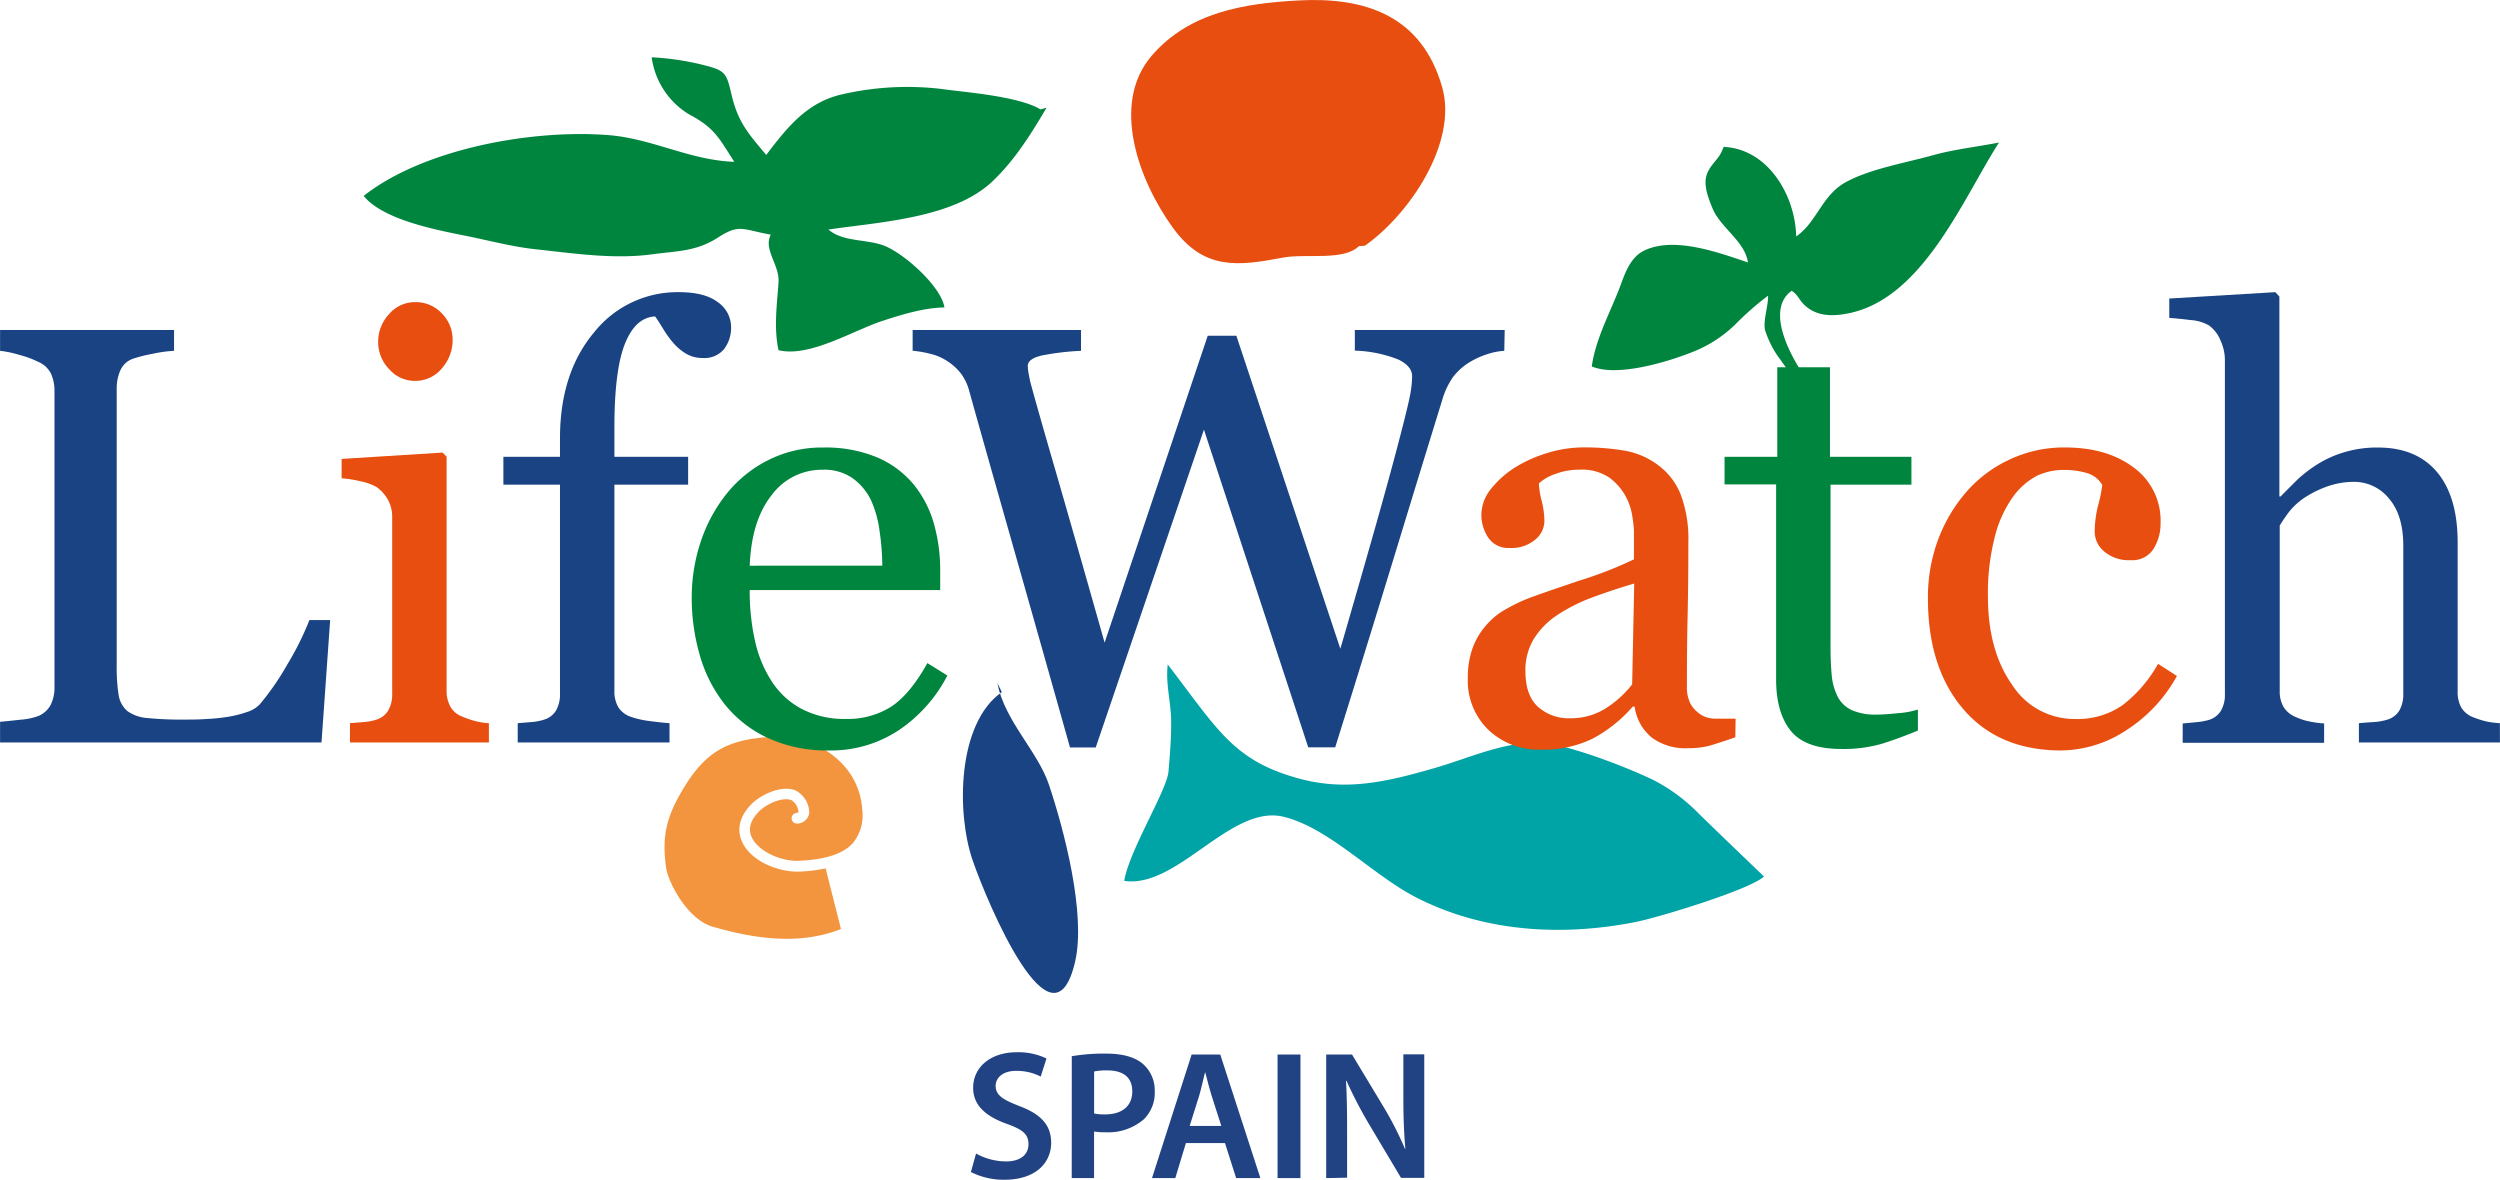
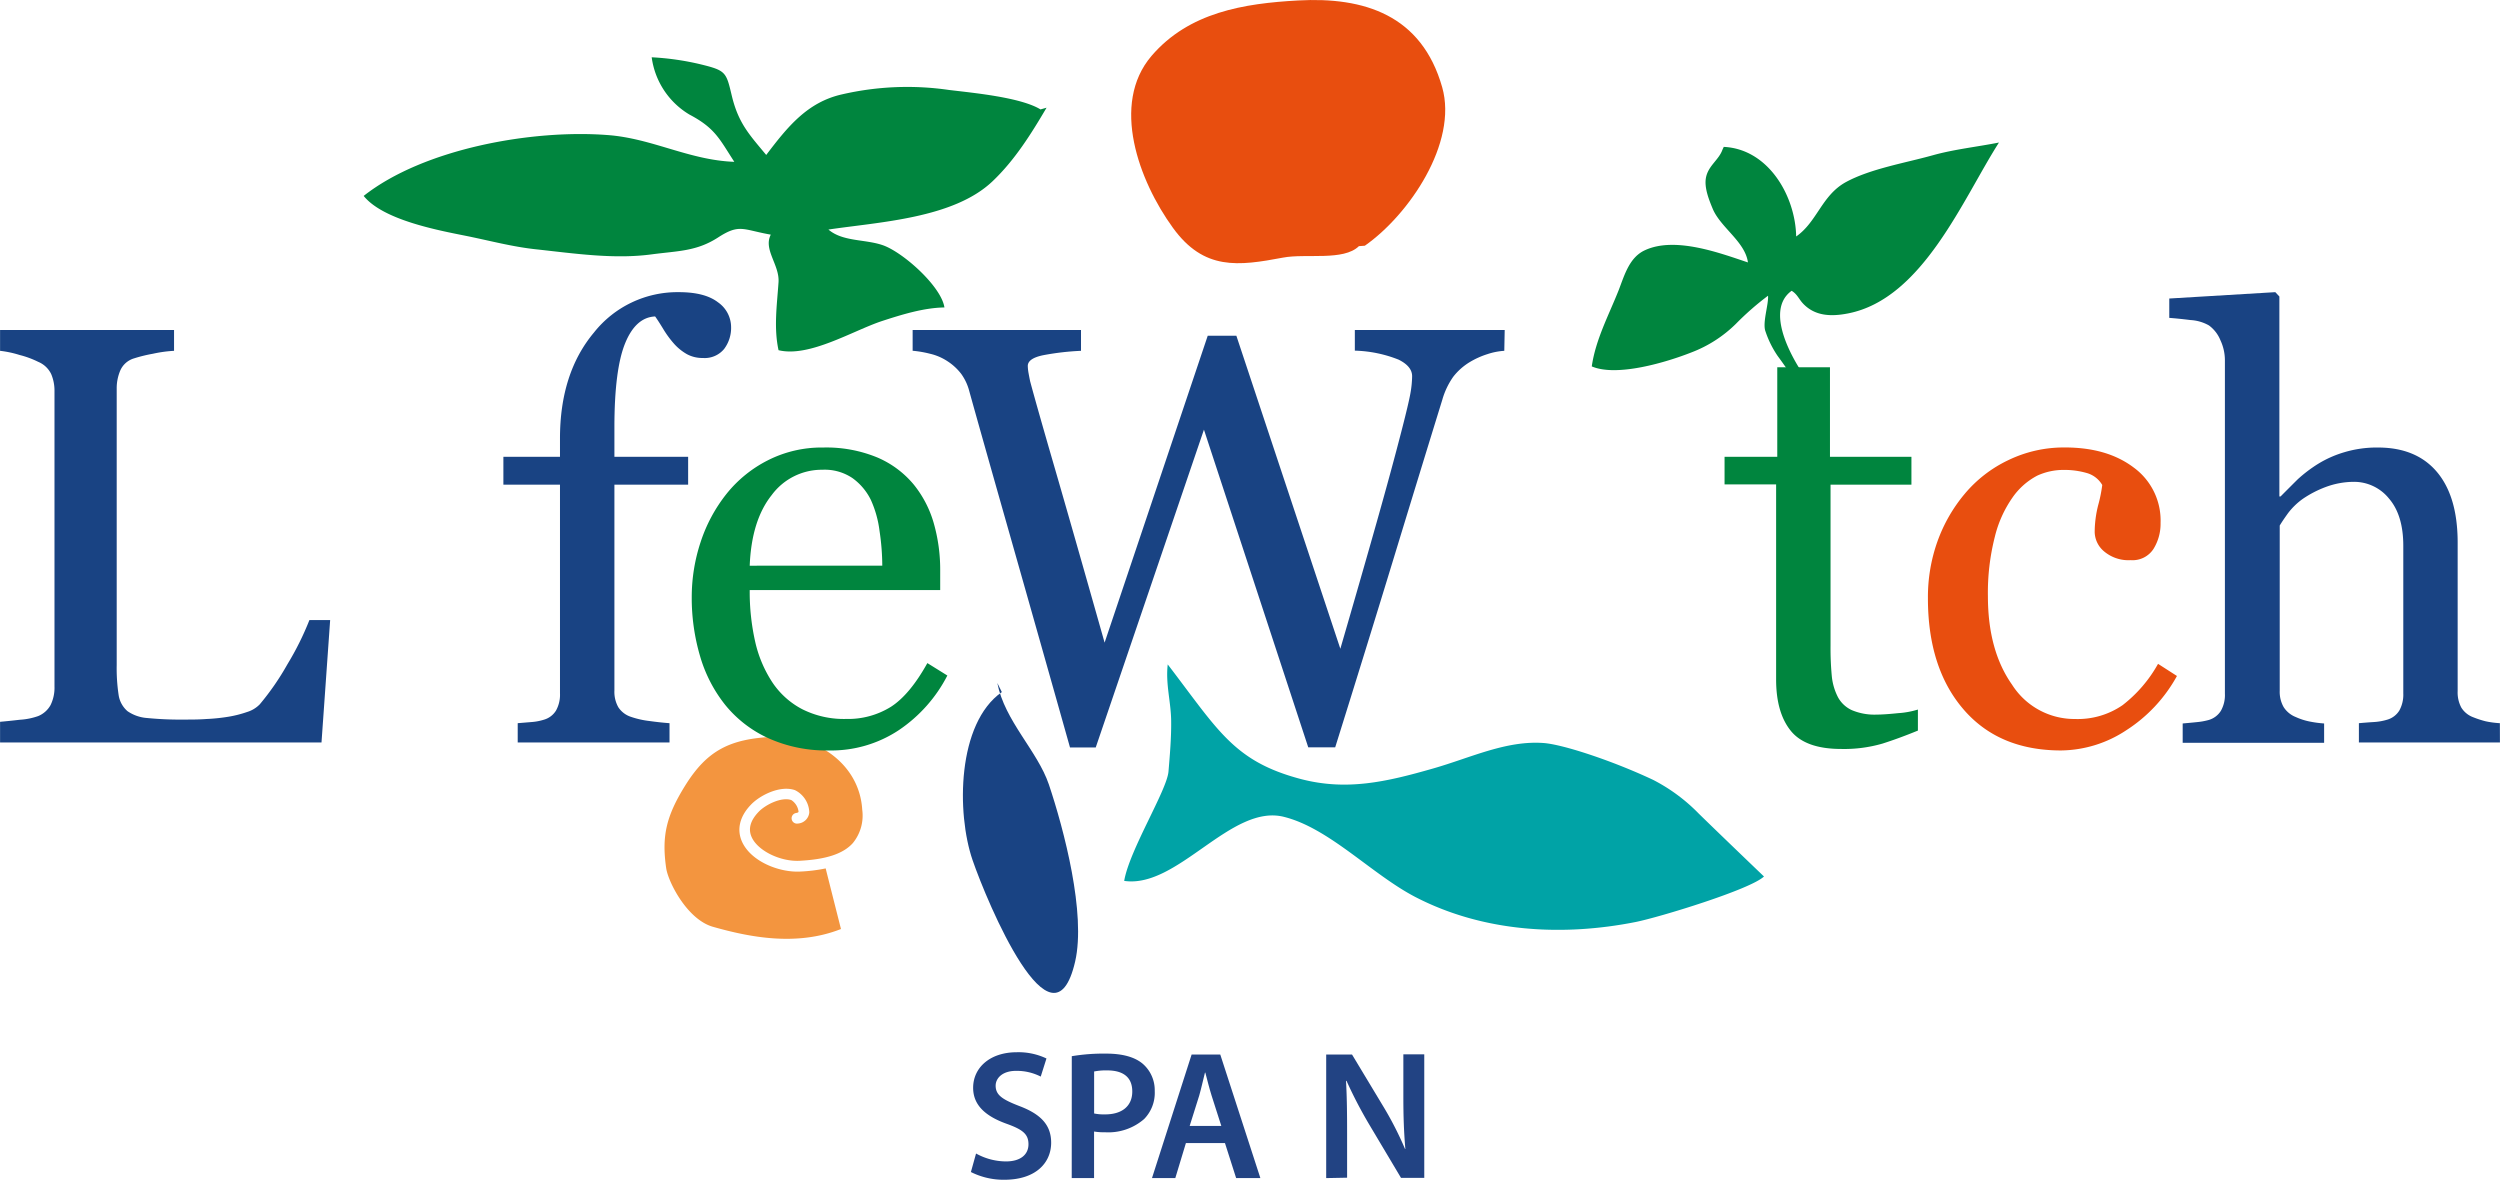
<svg xmlns="http://www.w3.org/2000/svg" width="153.95mm" height="72.66mm" viewBox="0 0 436.38 205.97">
  <defs>
    <style>
      .f850ada5-0315-4178-8f03-1b9fb73c5e06 {
        fill: #f3953f;
      }

      .eab8b274-c21a-4c55-b4c5-8ba96fbb6708 {
        fill: #00853e;
      }

      .a4b4aa67-2eb9-4bee-a40d-779c142cbafc {
        fill: #00a3a6;
      }

      .fe091a33-697f-46e7-a2b2-0e2272c3b00c {
        fill: #e84e0f;
      }

      .b844e73d-e73e-45c9-8333-2f82427766ae {
        fill: #194383;
      }

      .b1290998-3e2b-47a8-9a9a-06f132fc681d {
        fill: #224383;
      }
    </style>
  </defs>
  <g id="b14bd63a-f678-46e2-b933-972e624a77aa" data-name="Livello 2">
    <g id="e4cbec7d-fa76-434d-8d97-d94cffecf356" data-name="Livello 1">
      <path class="f850ada5-0315-4178-8f03-1b9fb73c5e06" d="M150.5,141.33a7.6,7.6,0,0,1-1.63,5.83c-1.67,1.87-4.63,2.86-9.31,3.1-3.37.17-7.28-1.75-8.35-4.11-.66-1.43-.25-2.92,1.21-4.44,1.18-1.24,4-2.65,5.7-2.05a2.8,2.8,0,0,1,1.26,2c0,.07,0,.19-.43.26a.93.93,0,0,0,.31,1.84,2.14,2.14,0,0,0,2-1.95,4.5,4.5,0,0,0-2.5-3.88c-2.57-.9-6.1.88-7.67,2.52-2,2.06-2.53,4.38-1.56,6.51,1.58,3.44,6.49,5.37,10.15,5.18a27.45,27.45,0,0,0,4.44-.55c.11.46,2.33,9.24,2.67,10.58-7.76,3.07-16,1.42-22.36-.39-4.51-1.29-7.8-7.84-8.15-10.22-.81-5.59,0-9.09,3.29-14.39,3.79-6.1,7.74-8.26,15.65-8.56C142.18,128.32,150,133.12,150.5,141.33Z" />
      <path class="eab8b274-c21a-4c55-b4c5-8ba96fbb6708" d="M300.89,25.64c7.85.38,12.52,8.65,12.64,15.64,3.7-2.58,4.46-7.21,8.73-9.52s10.3-3.31,15.13-4.66c3.77-1.05,7.7-1.46,11.54-2.22-6.3,9.85-13.29,27.24-26.29,29.82-3.05.61-5.84.47-7.9-1.7-.75-.79-1-1.63-2-2.24-5.7,4.09,2.14,15.66,5.53,19-1.54,1.79-4,1.14-3.32,1.76-.39-3.53-2.63-6.62-4.67-9.41a17.28,17.28,0,0,1-2.1-4.24c-.58-1.5.56-4.72.44-6.25a49.47,49.47,0,0,0-5.6,4.9,22.39,22.39,0,0,1-7.78,5c-4.28,1.69-13,4.33-17.39,2.44.68-4.73,3-9,4.73-13.39,1-2.6,1.84-5.63,4.53-6.88,5.3-2.48,13.21.53,18,2.12-.48-3.62-4.8-6.1-6.16-9.39-.64-1.55-1.47-3.61-1.18-5.33.37-2.15,2.25-3.14,2.89-4.95Z" />
      <path class="eab8b274-c21a-4c55-b4c5-8ba96fbb6708" d="M181.62,19.1c-3.46-2.11-11.62-2.87-16-3.4a50.59,50.59,0,0,0-18.59.76c-6.12,1.35-9.6,5.73-13.29,10.59-2.92-3.52-4.84-5.5-6-10.3-1-4.21-1-4.44-5.61-5.56A47.25,47.25,0,0,0,113.75,10,13.74,13.74,0,0,0,120.34,20c4.5,2.37,5.25,4.28,7.83,8.25-7.92-.29-14.36-4.12-22.18-4.68-13.18-1-32.07,2.39-42.52,10.63,3.41,4.22,13,6,18,7,4,.81,7.89,1.86,12,2.31,6.77.73,13.68,1.78,20.28.89,4.6-.61,7.82-.51,11.59-2.95s4.3-1.35,9.2-.49c-1.34,2.6,1.54,5.26,1.35,8.29-.27,4-.85,7.93,0,11.88,5.37,1.31,13-3.42,18.06-5.09,3.47-1.13,7.31-2.32,10.9-2.37-.55-3.69-7.24-9.64-10.74-10.86-3.08-1.08-7-.59-9.51-2.74,8.94-1.33,21.81-1.95,28.62-8.4,3.91-3.7,6.81-8.37,9.46-12.87" />
      <path class="a4b4aa67-2eb9-4bee-a40d-779c142cbafc" d="M307.91,153c-2.34,2.26-18.26,7.12-22.42,7.95-12.48,2.48-26.32,1.89-38.4-4.35-7.61-3.94-15-12-22.94-14-9.24-2.37-18.57,12.55-27.92,11.17.89-5.32,7.44-15.78,7.73-19.07.23-2.72.5-5.92.47-8.66,0-3.45-1-6.53-.6-10.06,8.82,11.51,11.52,16.9,23.2,20,8,2.1,14.91.53,23.15-1.84,6.55-1.87,12.7-4.91,19.25-4.44,3.37.24,12.05,3.1,19.1,6.42a30.67,30.67,0,0,1,8,5.91C300.68,146.08,307.91,153,307.91,153Z" />
      <path class="fe091a33-697f-46e7-a2b2-0e2272c3b00c" d="M238.24,42.89c7.68-5.37,16.26-17.93,13.5-27.66C248.16,2.62,238.13-.56,226.59.08,217.12.6,207.53,2.14,201,9.76c-7.19,8.41-2.18,21.86,3.73,30,5.43,7.5,11.43,6.68,19.22,5.21,4-.76,10.58.63,13.25-2" />
      <path class="b844e73d-e73e-45c9-8333-2f82427766ae" d="M174.87,120.81c-7.82,5.45-7.93,21.12-5.11,29.33,2.54,7.38,14,34.73,17.91,17.69,1.91-8.33-1.94-23-4.59-30.89-2-5.89-7.72-11.09-9-17.72" />
      <g>
        <path class="b844e73d-e73e-45c9-8333-2f82427766ae" d="M57.62,108.24l-1.51,21.37H0V126c.8-.07,2-.19,3.47-.36A11.59,11.59,0,0,0,6.65,125a4.35,4.35,0,0,0,2.17-1.93,6.9,6.9,0,0,0,.68-3.25V68.29a7.39,7.39,0,0,0-.58-3,4.36,4.36,0,0,0-2.27-2.13,16.08,16.08,0,0,0-3.23-1.19A18.35,18.35,0,0,0,0,61.24V57.61H30.37v3.63a22.76,22.76,0,0,0-3.69.51,26.23,26.23,0,0,0-3.3.81A3.8,3.8,0,0,0,21,64.64a7.87,7.87,0,0,0-.64,3.14v48.31a31.27,31.27,0,0,0,.33,5.19,4.63,4.63,0,0,0,1.55,2.86,6.91,6.91,0,0,0,3.46,1.2,58.77,58.77,0,0,0,6.45.27c1.24,0,2.54,0,3.89-.1a32.33,32.33,0,0,0,3.84-.4,19.64,19.64,0,0,0,3.26-.83,5.18,5.18,0,0,0,2.2-1.34,45.6,45.6,0,0,0,4.83-7A50.43,50.43,0,0,0,54,108.24Z" />
-         <path class="fe091a33-697f-46e7-a2b2-0e2272c3b00c" d="M85.33,129.61H61.08v-3.37l2.41-.2a9.11,9.11,0,0,0,2.17-.41A3.63,3.63,0,0,0,67.77,124a5.76,5.76,0,0,0,.68-3V90.27a6,6,0,0,0-.73-3,6.63,6.63,0,0,0-2-2.25,9.25,9.25,0,0,0-2.77-1,21.52,21.52,0,0,0-3.33-.53V80.11L77.24,79l.71.71v40.76a5.71,5.71,0,0,0,.69,2.94,4,4,0,0,0,2.14,1.72,15.92,15.92,0,0,0,2.17.74,13.32,13.32,0,0,0,2.38.38ZM79,59.26a7.45,7.45,0,0,1-1.9,5.07,6,6,0,0,1-4.7,2.16,5.94,5.94,0,0,1-4.49-2.06A6.77,6.77,0,0,1,66,59.72a7,7,0,0,1,1.91-4.89,5.91,5.91,0,0,1,4.49-2.09,6.24,6.24,0,0,1,4.75,2A6.46,6.46,0,0,1,79,59.26Z" />
        <path class="b844e73d-e73e-45c9-8333-2f82427766ae" d="M127.61,57.07a6.11,6.11,0,0,1-1.22,3.85,4.39,4.39,0,0,1-3.71,1.57,5.65,5.65,0,0,1-2.77-.66,8.87,8.87,0,0,1-2.21-1.77,17.42,17.42,0,0,1-1.88-2.54c-.57-.94-1.06-1.71-1.47-2.28q-3.41.15-5.26,4.74t-1.85,14.64v5.12h12.87v4.87H107.24v35.94a5.46,5.46,0,0,0,.68,2.9,4.16,4.16,0,0,0,2.17,1.67,15.44,15.44,0,0,0,3.26.74c1.36.19,2.53.31,3.51.38v3.37H90.36v-3.37l2.42-.2a9.54,9.54,0,0,0,2.16-.41,3.65,3.65,0,0,0,2.11-1.6,5.68,5.68,0,0,0,.69-3V84.61H87.86V79.74h9.88v-3.2q0-11.4,5.92-18.48A18.6,18.6,0,0,1,118.5,51q4.53,0,6.82,1.77A5.3,5.3,0,0,1,127.61,57.07Z" />
        <path class="eab8b274-c21a-4c55-b4c5-8ba96fbb6708" d="M165.36,117.92a25.58,25.58,0,0,1-8.45,9.52A21.33,21.33,0,0,1,144.73,131a24.7,24.7,0,0,1-10.62-2.14,20.78,20.78,0,0,1-7.51-5.79,24.66,24.66,0,0,1-4.41-8.54,36,36,0,0,1-1.45-10.32,30.56,30.56,0,0,1,1.55-9.59,27,27,0,0,1,4.56-8.46,21.86,21.86,0,0,1,7.2-5.82,20.75,20.75,0,0,1,9.65-2.22,23.34,23.34,0,0,1,9.42,1.73,16.84,16.84,0,0,1,6.36,4.72,19,19,0,0,1,3.49,6.7,29.52,29.52,0,0,1,1.14,8.38V103H130.86a39.52,39.52,0,0,0,.95,9,21.47,21.47,0,0,0,3,7.11,14.13,14.13,0,0,0,5.2,4.68,16.14,16.14,0,0,0,7.67,1.71,14.15,14.15,0,0,0,7.83-2.12q3.3-2.12,6.36-7.63ZM154,98.74a41.51,41.51,0,0,0-.48-6.07A18.58,18.58,0,0,0,152,87.25a10.27,10.27,0,0,0-3.2-3.79A8.67,8.67,0,0,0,143.54,82a10.87,10.87,0,0,0-8.85,4.43q-3.52,4.42-3.83,12.32Z" />
        <path class="b844e73d-e73e-45c9-8333-2f82427766ae" d="M262.58,61.24a11.48,11.48,0,0,0-2.95.58,14.31,14.31,0,0,0-3.1,1.4,10.54,10.54,0,0,0-2.87,2.56,13.3,13.3,0,0,0-1.9,4q-3.62,11.72-8.39,27.35t-10.31,33.33h-4.7L210.15,75l-18.89,55.48h-4.49q-5-17.75-10.42-36.83t-7.22-25.58a9,9,0,0,0-1.34-2.79,9.54,9.54,0,0,0-2.42-2.23,9.34,9.34,0,0,0-3-1.29,19,19,0,0,0-3.07-.53V57.61h29.39v3.63a45.91,45.91,0,0,0-6.57.76c-1.82.37-2.72,1-2.72,1.88a8.08,8.08,0,0,0,.15,1.34c.1.56.19,1,.26,1.34Q181,71,184,81.33t8.81,30.85l18-53.57h5l18.15,54.64q3.66-12.59,6.32-22t4.38-16.11q1.22-4.73,1.53-6.47a18.11,18.11,0,0,0,.3-3c0-1.15-.79-2.11-2.36-2.89a22.22,22.22,0,0,0-7.64-1.57V57.61h26.16Z" />
-         <path class="fe091a33-697f-46e7-a2b2-0e2272c3b00c" d="M302.91,128.7c-1.59.57-3,1-4.19,1.39a14.58,14.58,0,0,1-4.08.52,9.91,9.91,0,0,1-6.31-1.85,8.51,8.51,0,0,1-3-5.41H285a24.6,24.6,0,0,1-7,5.59,19.65,19.65,0,0,1-9,1.92,12.73,12.73,0,0,1-9.19-3.45,11.94,11.94,0,0,1-3.6-9,15.44,15.44,0,0,1,.8-5.18,12.42,12.42,0,0,1,2.43-4.11,12.05,12.05,0,0,1,3.32-2.72,29.31,29.31,0,0,1,3.89-1.9q2.26-.87,9.2-3.2a68.26,68.26,0,0,0,9.36-3.66v-5a22.45,22.45,0,0,0-.28-2.51,10.53,10.53,0,0,0-1.18-3.52,10,10,0,0,0-2.84-3.24,8.53,8.53,0,0,0-5.2-1.38,11.62,11.62,0,0,0-4.3.78,7.7,7.7,0,0,0-2.79,1.62,13.59,13.59,0,0,0,.48,3,15.15,15.15,0,0,1,.48,3.61,4.27,4.27,0,0,1-1.6,3.2,6.4,6.4,0,0,1-4.46,1.45,4.16,4.16,0,0,1-3.74-1.8,7.1,7.1,0,0,1-1.2-4,7.24,7.24,0,0,1,1.64-4.46,16.73,16.73,0,0,1,4.27-3.81A23.52,23.52,0,0,1,270,79.1a21.54,21.54,0,0,1,6.32-1,41.15,41.15,0,0,1,7.4.59,13.55,13.55,0,0,1,5.73,2.52,11.7,11.7,0,0,1,3.92,5.11,21.93,21.93,0,0,1,1.34,8.3q0,7.28-.13,12.89t-.12,12.28a6.3,6.3,0,0,0,.67,3.15,5.56,5.56,0,0,0,2.09,2,5,5,0,0,0,2.39.51c1.09,0,2.21,0,3.35,0Zm-17.65-26.84c-2.86.85-5.37,1.69-7.52,2.5a30.59,30.59,0,0,0-6,3.06,13.71,13.71,0,0,0-4,4.1,10.51,10.51,0,0,0-1.47,5.64q0,4.23,2.19,6.22a8,8,0,0,0,5.56,2,11.37,11.37,0,0,0,6.3-1.75,18.51,18.51,0,0,0,4.58-4.16Z" />
        <path class="eab8b274-c21a-4c55-b4c5-8ba96fbb6708" d="M334.78,127.53q-3.28,1.35-6.21,2.28a24,24,0,0,1-7.18.93q-6.25,0-8.81-3.18t-2.55-9v-34h-9V79.74h9.2V64.11h9.2V79.74h14.22v4.87H319.53v28.13a51.88,51.88,0,0,0,.22,5.29,10.15,10.15,0,0,0,1.09,3.7,5.22,5.22,0,0,0,2.42,2.24,10.15,10.15,0,0,0,4.35.77c.84,0,2.08-.08,3.71-.25a14.82,14.82,0,0,0,3.46-.63Z" />
        <path class="fe091a33-697f-46e7-a2b2-0e2272c3b00c" d="M359.78,131q-10.9,0-17.08-7.22t-6.17-19.37a28.88,28.88,0,0,1,1.66-9.89A27.1,27.1,0,0,1,343,86.15a22.5,22.5,0,0,1,7.55-5.82,22.25,22.25,0,0,1,9.9-2.22q7.41,0,12.05,3.54a11.44,11.44,0,0,1,4.64,9.63,8.33,8.33,0,0,1-1.21,4.5,4.34,4.34,0,0,1-4,2,6.6,6.6,0,0,1-4.64-1.52,4.52,4.52,0,0,1-1.65-3.39,19.43,19.43,0,0,1,.61-4.69,25.13,25.13,0,0,0,.71-3.52,4.56,4.56,0,0,0-2.74-2.1,14.07,14.07,0,0,0-3.92-.53,11,11,0,0,0-4.69,1,12.11,12.11,0,0,0-4.33,3.84,20.34,20.34,0,0,0-3.08,6.87A39.52,39.52,0,0,0,347,104.07q0,9.47,4.21,15.44a12.9,12.9,0,0,0,11,6,13.78,13.78,0,0,0,8.29-2.41,23.6,23.6,0,0,0,6.2-7.22L380,118a26.31,26.31,0,0,1-8.87,9.49A21,21,0,0,1,359.78,131Z" />
        <path class="b844e73d-e73e-45c9-8333-2f82427766ae" d="M436.38,129.61H411.76v-3.37c.78-.07,1.65-.14,2.6-.2a10,10,0,0,0,2.34-.41,3.68,3.68,0,0,0,2.12-1.6,5.74,5.74,0,0,0,.69-3V95.26q0-5.34-2.51-8.25a7.83,7.83,0,0,0-6.12-2.9A14.2,14.2,0,0,0,406,85a18.68,18.68,0,0,0-4,2.06,11.9,11.9,0,0,0-2.63,2.55c-.61.85-1.09,1.56-1.43,2.13v28.85a5.37,5.37,0,0,0,.69,2.85,4.45,4.45,0,0,0,2.12,1.73,11.06,11.06,0,0,0,2.32.76,19.5,19.5,0,0,0,2.62.36v3.37H381v-3.37c.77-.07,1.58-.14,2.42-.23a11.57,11.57,0,0,0,2.13-.38,3.73,3.73,0,0,0,2.12-1.6,5.57,5.57,0,0,0,.7-3V62.84a8.23,8.23,0,0,0-.78-3.44,6,6,0,0,0-2-2.59,7.33,7.33,0,0,0-3.21-.94c-1.54-.19-2.77-.31-3.72-.38V52.11L397.17,51l.71.76V86.66h.21q1.67-1.68,3-3a24.3,24.3,0,0,1,3.6-2.72,18.94,18.94,0,0,1,4.53-2,19.71,19.71,0,0,1,5.86-.82q6.69,0,10.29,4.25T429,94.58v26.07a5.6,5.6,0,0,0,.64,2.87,4.15,4.15,0,0,0,2.12,1.7,16.18,16.18,0,0,0,2.13.69,15.78,15.78,0,0,0,2.48.33Z" />
      </g>
      <g>
        <path class="b1290998-3e2b-47a8-9a9a-06f132fc681d" d="M170.37,201.36a10.86,10.86,0,0,0,5.22,1.38c2.53,0,3.93-1.19,3.93-3s-1.08-2.59-3.84-3.58c-3.55-1.28-5.82-3.17-5.82-6.27,0-3.52,2.94-6.21,7.62-6.21a11.34,11.34,0,0,1,5.18,1.09l-1,3.16a9.22,9.22,0,0,0-4.29-1c-2.49,0-3.58,1.35-3.58,2.59,0,1.67,1.25,2.43,4.13,3.55,3.74,1.41,5.56,3.3,5.56,6.4,0,3.46-2.62,6.47-8.19,6.47a12.7,12.7,0,0,1-5.82-1.35Z" />
        <path class="b1290998-3e2b-47a8-9a9a-06f132fc681d" d="M187.08,184.37a33.61,33.61,0,0,1,6-.45c2.88,0,5,.61,6.37,1.76a6.1,6.1,0,0,1,2.11,4.77,6.53,6.53,0,0,1-1.85,4.89,9.53,9.53,0,0,1-6.82,2.31,10.65,10.65,0,0,1-1.92-.13v8.13h-3.9Zm3.9,10a8.37,8.37,0,0,0,1.92.16c2.94,0,4.74-1.44,4.74-4s-1.67-3.68-4.39-3.68a10.63,10.63,0,0,0-2.27.19Z" />
        <path class="b1290998-3e2b-47a8-9a9a-06f132fc681d" d="M207,199.54l-1.85,6.11h-4.07L208,184.08h5l7,21.57h-4.23l-1.95-6.11Zm6.18-3-1.7-5.31c-.41-1.31-.77-2.78-1.09-4h-.06c-.32,1.25-.64,2.75-1,4l-1.67,5.31Z" />
-         <path class="b1290998-3e2b-47a8-9a9a-06f132fc681d" d="M227,184.08v21.57H223V184.08Z" />
        <path class="b1290998-3e2b-47a8-9a9a-06f132fc681d" d="M231.49,205.65V184.08H236l5.57,9.25a58.72,58.72,0,0,1,3.68,7.23h.06c-.25-2.88-.35-5.66-.35-9v-7.52h3.65v21.57h-4.06l-5.64-9.47a77.8,77.8,0,0,1-3.87-7.46l-.09,0c.16,2.79.19,5.64.19,9.19v7.71Z" />
      </g>
    </g>
  </g>
</svg>